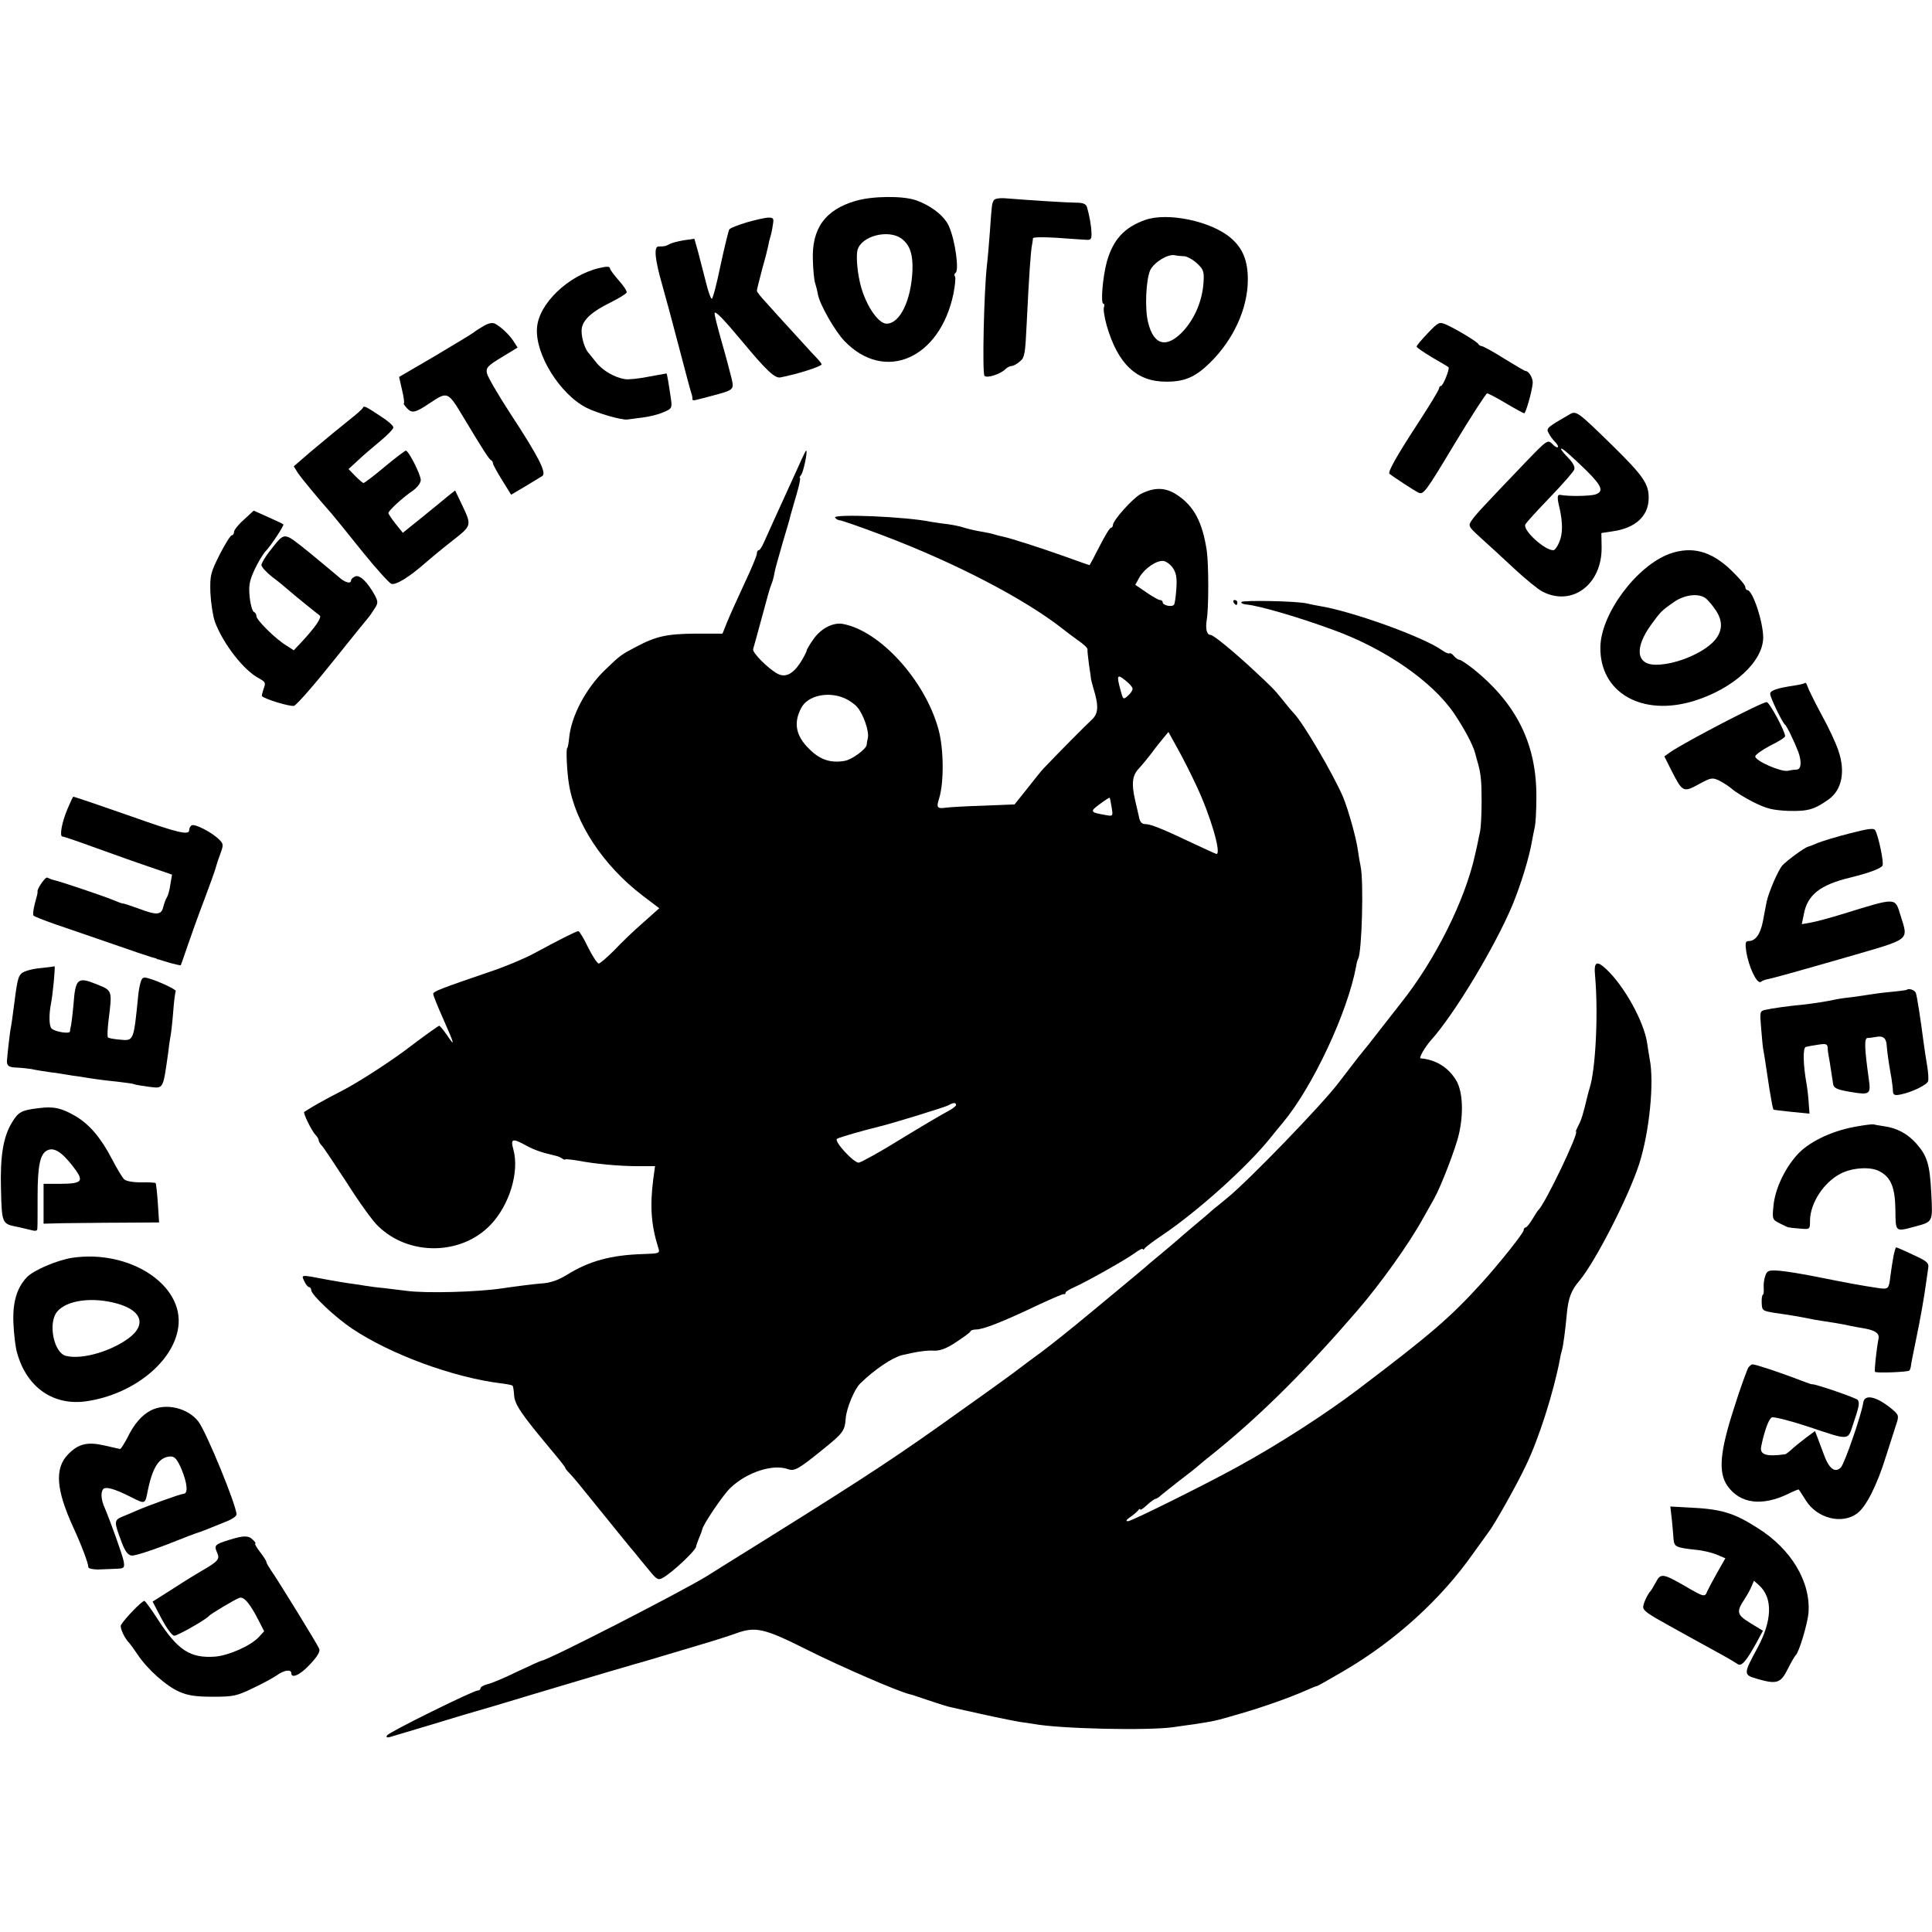
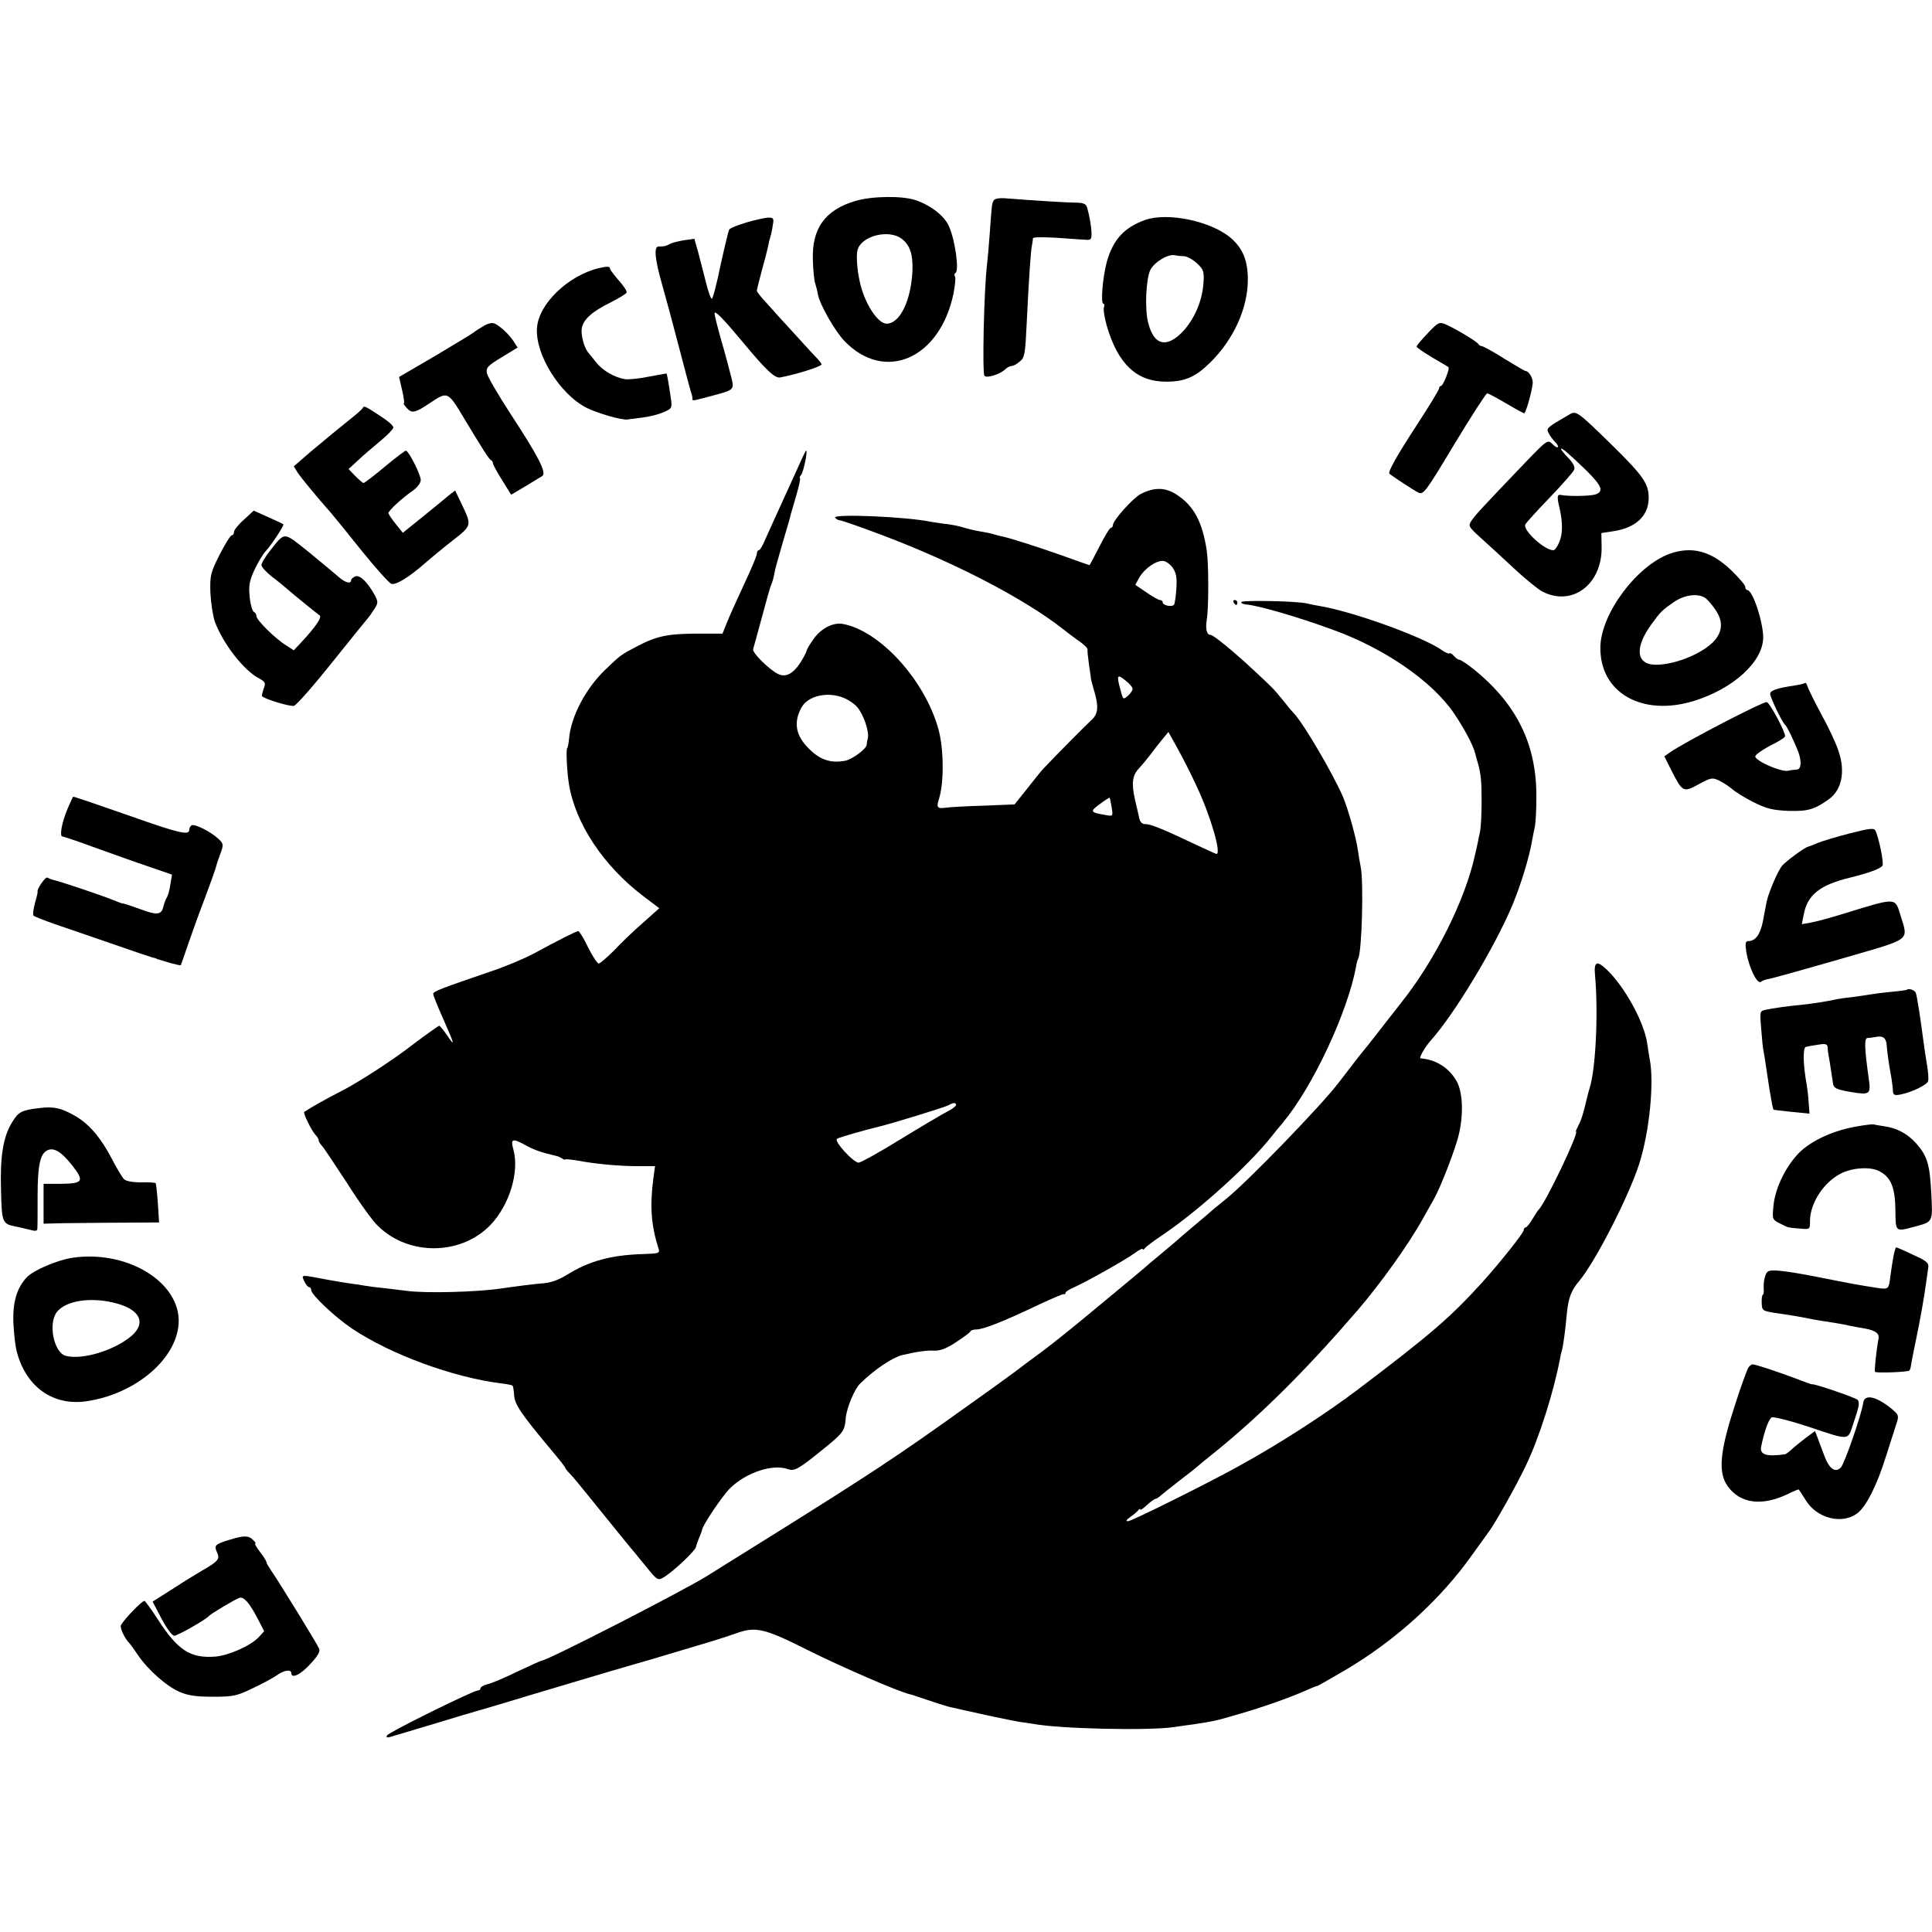
<svg xmlns="http://www.w3.org/2000/svg" version="1.0" width="776pt" height="776pt" viewBox="0 0 776 776" preserveAspectRatio="xMidYMid meet">
  <g transform="translate(0,776) scale(0.1,-0.1)" fill="#000000" stroke="none">
    <path d="M3436 6953 c-122 -36 -176 -111 -171 -238 1 -39 5 -80 9 -92 4 -12 9 -32 11 -45 8 -42 68 -147 107 -188 162 -168 384 -71 438 192 6 32 9 62 6 67 -4 5 -3 12 2 15 15 9 -1 129 -26 186 -17 41 -71 84 -134 106 -53 18 -174 17 -242 -3z m187 -153 c32 -25 44 -62 42 -125 -5 -121 -50 -215 -104 -215 -36 0 -90 84 -108 170 -11 49 -14 104 -9 125 15 58 127 86 179 45z" />
    <path d="M3992 6956 c-8 -14 -8 -12 -16 -126 -4 -52 -9 -113 -12 -136 -12 -108 -19 -428 -10 -443 8 -12 64 6 84 26 7 7 19 13 25 13 7 0 22 8 33 18 20 15 22 31 28 157 9 186 16 286 21 310 2 11 4 24 4 28 1 5 43 5 94 2 50 -4 103 -7 117 -8 22 -2 25 2 24 28 -1 31 -9 72 -18 103 -4 13 -16 18 -44 18 -31 0 -164 8 -290 18 -18 1 -36 -2 -40 -8z" />
    <path d="M3000 6867 c-36 -11 -68 -23 -71 -29 -3 -5 -19 -70 -35 -144 -15 -74 -31 -134 -35 -134 -4 0 -15 30 -24 68 -9 37 -24 91 -31 120 l-15 53 -42 -6 c-23 -4 -48 -10 -57 -15 -16 -9 -22 -10 -45 -10 -20 0 -14 -54 15 -155 11 -38 41 -149 66 -245 25 -96 48 -182 51 -190 3 -8 5 -19 4 -23 -1 -5 6 -6 16 -3 10 2 38 10 62 16 90 24 90 24 79 72 -6 24 -23 89 -39 144 -16 56 -29 108 -29 115 0 15 34 -20 110 -111 97 -117 132 -150 154 -146 68 13 166 44 166 53 0 2 -6 10 -12 17 -7 7 -49 52 -93 101 -44 48 -97 106 -117 129 -21 22 -38 44 -38 48 0 4 9 41 20 82 12 42 23 85 25 96 2 12 6 29 9 38 3 9 8 31 10 48 5 26 3 30 -17 30 -12 0 -52 -9 -87 -19z" />
    <path d="M4598 6876 c-83 -30 -127 -79 -152 -166 -17 -62 -26 -170 -14 -170 4 0 5 -7 2 -14 -3 -8 2 -41 11 -73 45 -156 121 -227 241 -226 73 0 116 19 174 76 95 93 152 219 152 334 0 76 -20 125 -67 166 -79 69 -257 106 -347 73z m158 -145 c12 -1 35 -13 52 -29 26 -24 29 -33 26 -77 -5 -72 -33 -139 -78 -191 -67 -74 -121 -64 -144 29 -15 55 -9 175 8 212 16 32 70 65 98 60 9 -2 27 -4 38 -4z" />
    <path d="M2405 6683 c-123 -30 -241 -143 -248 -239 -9 -105 91 -267 199 -322 44 -22 141 -50 164 -47 8 1 36 5 61 8 26 3 63 12 83 21 34 14 36 17 31 53 -9 62 -16 103 -18 103 -1 0 -34 -6 -72 -13 -39 -8 -81 -12 -94 -10 -41 6 -90 34 -116 67 -14 17 -29 36 -33 41 -17 21 -30 73 -25 98 7 35 42 66 115 102 34 17 63 35 65 40 2 6 -13 28 -32 49 -19 22 -35 43 -35 48 0 8 -12 9 -45 1z" />
    <path d="M1945 6452 c-16 -9 -35 -21 -42 -27 -6 -5 -77 -48 -156 -95 l-144 -84 12 -53 c7 -29 10 -53 7 -53 -3 0 3 -9 12 -19 20 -22 33 -20 91 19 74 49 73 50 140 -62 71 -118 100 -164 107 -166 4 -2 8 -8 8 -13 0 -5 17 -36 37 -68 l36 -58 56 33 c31 19 62 38 69 42 19 12 -15 78 -129 252 -48 74 -90 146 -93 160 -5 22 1 30 59 65 l64 39 -16 25 c-17 26 -47 55 -73 70 -10 6 -26 4 -45 -7z" />
    <path d="M5735 6422 c-25 -26 -45 -50 -45 -54 0 -4 28 -23 63 -44 34 -20 64 -37 65 -39 6 -6 -22 -75 -30 -75 -4 0 -8 -5 -8 -10 0 -6 -39 -70 -86 -142 -86 -132 -121 -195 -113 -201 13 -11 97 -66 115 -75 21 -11 29 0 145 193 68 113 128 205 132 205 5 0 39 -18 76 -40 37 -22 70 -40 73 -40 6 0 30 82 34 119 3 20 -15 51 -29 51 -3 0 -42 23 -86 50 -44 28 -85 50 -90 50 -5 0 -11 4 -13 8 -4 9 -90 61 -131 79 -26 11 -30 9 -72 -35z" />
    <path d="M1458 6123 c-1 -5 -25 -26 -53 -48 -59 -48 -70 -56 -158 -130 l-67 -58 16 -26 c15 -22 79 -100 135 -163 9 -10 63 -77 120 -148 57 -71 112 -132 121 -135 18 -6 73 28 134 82 17 15 65 55 107 88 84 66 83 62 40 153 l-25 52 -28 -22 c-15 -13 -62 -51 -105 -86 l-77 -62 -29 36 c-16 20 -29 40 -29 43 0 10 58 63 98 90 18 13 32 31 32 43 0 22 -49 118 -60 118 -3 0 -42 -29 -85 -65 -43 -36 -81 -65 -85 -65 -3 0 -18 13 -33 28 l-27 28 38 35 c20 19 61 54 90 78 28 23 52 48 52 54 0 7 -21 26 -48 43 -63 42 -70 45 -74 37z" />
    <path d="M6305 6096 c-90 -52 -96 -56 -85 -75 5 -11 17 -27 26 -36 9 -9 14 -18 11 -21 -2 -3 -12 2 -21 12 -20 19 -21 18 -107 -71 -175 -183 -202 -212 -217 -234 -16 -23 -15 -25 34 -70 28 -25 89 -81 135 -124 46 -43 98 -85 114 -93 120 -62 240 29 238 178 l-1 57 46 7 c91 13 143 61 144 132 1 58 -21 90 -145 212 -140 137 -146 141 -172 126z m68 -227 c61 -61 70 -83 35 -95 -22 -7 -110 -8 -139 -2 -15 3 -16 -8 -4 -57 12 -56 12 -100 -2 -132 -7 -18 -18 -33 -24 -33 -36 0 -125 82 -112 104 4 8 49 57 99 109 50 52 94 102 97 111 4 10 -5 27 -23 46 -17 17 -30 33 -30 37 0 8 34 -21 103 -88z" />
    <path d="M3221 5918 c-8 -18 -30 -67 -49 -108 -48 -105 -86 -189 -103 -227 -8 -18 -17 -33 -21 -33 -5 0 -8 -6 -8 -14 0 -8 -23 -63 -51 -122 -28 -60 -59 -129 -69 -154 l-18 -45 -108 0 c-115 -1 -158 -10 -239 -53 -59 -31 -63 -33 -125 -93 -77 -74 -136 -186 -144 -273 -2 -20 -5 -39 -8 -41 -5 -5 -1 -94 7 -143 25 -158 138 -329 297 -450 l66 -50 -65 -58 c-36 -31 -88 -81 -116 -111 -29 -29 -57 -53 -62 -53 -6 0 -25 29 -43 65 -17 36 -35 65 -39 65 -9 0 -83 -38 -183 -92 -36 -19 -114 -52 -175 -72 -193 -66 -225 -78 -225 -88 0 -6 18 -51 40 -100 47 -106 49 -116 15 -65 -14 20 -28 37 -31 37 -3 0 -65 -44 -137 -99 -73 -54 -181 -123 -240 -155 -89 -46 -133 -71 -165 -92 -6 -4 31 -78 45 -92 7 -7 13 -17 13 -22 0 -5 6 -15 13 -22 7 -7 52 -75 101 -150 48 -76 104 -154 125 -173 123 -120 333 -118 451 5 76 79 117 213 92 303 -12 44 -5 47 53 15 34 -18 60 -27 120 -41 6 -1 16 -6 23 -10 6 -5 12 -6 12 -4 0 2 21 0 47 -4 72 -14 170 -23 246 -23 l68 0 -7 -51 c-14 -110 -9 -186 21 -280 6 -19 1 -20 -62 -22 -130 -4 -217 -28 -307 -84 -34 -21 -66 -32 -100 -34 -28 -2 -100 -11 -161 -20 -100 -15 -305 -20 -380 -10 -16 2 -57 7 -90 11 -33 3 -69 8 -80 10 -10 2 -37 6 -60 9 -22 3 -62 10 -90 15 -110 21 -105 21 -93 -6 6 -13 15 -24 20 -24 4 0 8 -6 8 -12 1 -19 96 -109 165 -155 154 -103 404 -195 595 -219 25 -3 47 -7 49 -10 2 -2 5 -20 6 -39 3 -37 29 -75 145 -214 33 -39 60 -73 60 -76 0 -3 8 -13 18 -23 17 -18 24 -26 158 -192 42 -52 88 -109 103 -126 14 -18 41 -50 59 -72 30 -37 36 -40 55 -29 39 22 131 109 133 125 0 4 6 20 12 35 7 16 12 30 12 32 0 16 82 138 113 168 66 64 172 98 232 76 26 -9 42 0 136 76 87 70 92 77 96 130 4 41 35 116 58 138 58 57 129 104 168 114 59 14 100 20 128 18 24 -1 50 8 89 34 30 20 57 39 58 44 2 4 12 7 22 7 29 0 106 30 255 101 50 23 93 42 98 41 4 -1 7 1 7 6 0 4 15 13 33 21 50 22 208 111 245 138 17 13 32 20 32 16 0 -4 4 -3 8 3 4 6 36 30 72 54 142 96 340 274 433 390 15 19 37 46 49 60 120 143 261 444 295 629 2 14 6 27 8 30 15 25 23 311 10 371 -3 14 -8 43 -11 65 -6 47 -39 165 -60 215 -40 92 -158 294 -197 335 -7 7 -28 32 -46 55 -38 46 -35 43 -112 115 -84 78 -165 145 -177 145 -15 0 -21 24 -15 61 8 45 8 223 0 277 -17 114 -51 179 -119 224 -46 31 -91 32 -146 4 -31 -16 -112 -106 -112 -125 0 -6 -4 -11 -8 -11 -5 0 -25 -34 -46 -75 -21 -41 -39 -75 -40 -75 -1 0 -47 16 -102 36 -96 34 -210 71 -247 79 -10 2 -26 6 -35 9 -9 3 -33 8 -52 11 -19 3 -49 10 -66 15 -16 6 -48 12 -70 15 -21 2 -50 7 -64 9 -99 21 -396 33 -386 17 4 -6 13 -11 20 -11 6 0 84 -27 171 -60 291 -110 570 -255 725 -377 8 -7 34 -26 57 -43 24 -16 42 -33 41 -38 -1 -4 2 -32 6 -62 5 -30 8 -56 8 -57 0 -2 4 -17 9 -35 23 -74 21 -104 -6 -129 -22 -20 -141 -140 -193 -195 -8 -8 -37 -44 -65 -80 l-52 -65 -125 -5 c-69 -2 -136 -6 -150 -8 -36 -5 -40 0 -28 37 20 64 19 201 -3 279 -54 196 -235 395 -384 422 -40 7 -89 -19 -119 -63 -14 -20 -26 -40 -26 -44 0 -4 -11 -26 -25 -48 -30 -46 -60 -62 -92 -45 -36 19 -103 85 -98 99 2 6 18 64 35 127 17 63 33 122 37 130 7 17 9 24 16 60 3 14 18 66 32 115 15 50 29 97 30 105 2 8 13 45 24 83 11 37 17 67 14 67 -3 0 -1 6 5 13 9 11 27 97 20 97 -2 0 -9 -15 -17 -32z m1489 -438 c14 -20 18 -40 15 -83 -2 -31 -6 -60 -9 -65 -7 -12 -46 -4 -46 9 0 5 -5 9 -11 9 -6 0 -30 14 -55 31 l-44 30 17 31 c21 35 67 67 95 65 11 -1 28 -13 38 -27z m-161 -486 c1 -6 -8 -19 -18 -28 -19 -17 -20 -17 -30 21 -17 61 -14 67 18 41 17 -13 30 -28 30 -34z m-1158 -38 c19 -8 42 -24 52 -36 25 -29 48 -96 43 -123 -3 -12 -5 -25 -5 -29 -2 -17 -59 -59 -88 -64 -56 -10 -99 4 -142 47 -55 53 -65 106 -32 167 26 48 107 66 172 38z m1414 -351 c57 -120 102 -275 81 -275 -2 0 -46 20 -97 44 -124 59 -168 76 -190 76 -12 0 -21 9 -24 28 -4 15 -10 46 -16 69 -15 67 -11 98 15 126 14 15 37 43 53 64 15 21 37 48 47 60 l19 23 35 -63 c19 -34 54 -102 77 -152z m-340 -88 c6 -35 5 -36 -22 -31 -65 11 -67 14 -26 44 21 16 39 27 40 26 1 -1 5 -19 8 -39z m-625 -1195 c0 -5 -15 -16 -32 -25 -18 -9 -103 -59 -188 -111 -85 -53 -162 -95 -171 -96 -21 0 -101 87 -87 96 9 6 111 35 169 49 47 11 266 78 279 86 19 11 30 11 30 1z" />
    <path d="M980 5673 c-22 -19 -40 -42 -40 -49 0 -8 -4 -14 -9 -14 -5 0 -27 -35 -49 -78 -36 -72 -39 -83 -37 -152 2 -41 10 -94 18 -117 33 -89 117 -197 178 -228 25 -14 27 -18 18 -41 -5 -15 -8 -28 -7 -30 13 -13 114 -43 129 -39 11 4 81 84 156 178 76 95 140 174 143 177 3 3 13 17 23 33 16 24 16 30 3 55 -29 53 -60 84 -79 77 -9 -4 -17 -11 -17 -16 0 -16 -25 -9 -50 14 -14 12 -68 57 -119 99 -106 84 -94 84 -158 4 -18 -23 -33 -48 -33 -56 1 -8 20 -29 43 -47 23 -17 51 -40 62 -50 25 -22 115 -95 129 -105 10 -7 -17 -47 -73 -107 l-31 -33 -31 20 c-44 27 -119 102 -119 117 0 8 -5 15 -10 17 -6 2 -14 29 -17 59 -5 47 -1 66 19 110 14 30 34 63 44 74 23 24 77 106 72 109 -2 2 -29 15 -61 29 l-58 26 -39 -36z" />
    <path d="M6707 5536 c-133 -48 -277 -241 -279 -375 -3 -183 167 -281 377 -216 157 49 276 157 277 254 0 62 -42 191 -64 191 -4 0 -8 6 -8 13 0 7 -26 37 -58 68 -80 76 -156 96 -245 65z m144 -179 c9 -7 28 -29 41 -49 26 -39 27 -75 3 -110 -37 -54 -158 -108 -244 -108 -79 0 -87 67 -19 161 38 52 41 56 93 92 43 29 98 35 126 14z" />
    <path d="M4955 5340 c3 -5 8 -10 11 -10 2 0 4 5 4 10 0 6 -5 10 -11 10 -5 0 -7 -4 -4 -10z" />
    <path d="M4986 5342 c-2 -4 6 -9 20 -10 48 -4 205 -49 349 -102 207 -75 397 -206 485 -335 40 -59 76 -126 85 -160 4 -16 9 -34 11 -40 12 -43 15 -72 15 -154 0 -52 -3 -106 -6 -120 -3 -14 -8 -36 -10 -48 -3 -13 -7 -33 -10 -45 -40 -183 -160 -424 -299 -598 -33 -42 -72 -92 -86 -110 -22 -29 -53 -68 -85 -107 -5 -7 -41 -53 -80 -104 -68 -89 -360 -391 -445 -460 -23 -19 -47 -39 -54 -44 -6 -6 -40 -35 -76 -65 -36 -30 -67 -57 -70 -60 -3 -3 -32 -27 -65 -55 -33 -27 -65 -54 -71 -60 -6 -5 -31 -26 -55 -46 -24 -20 -98 -81 -164 -136 -66 -55 -151 -123 -190 -152 -38 -28 -79 -58 -90 -67 -11 -9 -114 -84 -230 -166 -251 -180 -368 -258 -775 -512 -129 -80 -242 -151 -250 -156 -100 -62 -642 -340 -664 -340 -3 0 -47 -20 -98 -44 -51 -25 -105 -48 -121 -51 -15 -4 -27 -11 -27 -16 0 -5 -5 -9 -11 -9 -18 0 -356 -167 -364 -180 -5 -8 -2 -10 11 -7 11 3 89 27 174 52 85 26 162 49 170 51 8 2 114 33 235 70 247 74 383 114 405 120 15 4 47 13 250 74 58 17 128 39 155 49 80 29 113 22 290 -67 134 -67 367 -168 409 -177 6 -1 18 -5 26 -8 17 -6 123 -41 130 -42 3 -1 19 -4 35 -8 17 -4 39 -9 50 -11 11 -3 54 -12 95 -21 41 -9 89 -18 105 -21 17 -2 41 -6 55 -8 105 -20 462 -28 565 -13 22 3 60 9 85 12 77 12 83 13 175 40 94 27 202 65 270 95 22 10 42 18 45 18 3 0 52 28 110 62 206 121 388 287 516 469 30 42 58 81 62 86 22 27 115 192 151 269 52 107 111 294 136 424 2 13 6 31 9 40 5 18 13 76 20 152 6 58 18 89 50 126 64 77 197 336 240 469 41 128 61 328 42 422 -3 15 -7 44 -10 63 -13 87 -92 230 -165 298 -39 36 -50 29 -44 -30 13 -151 2 -373 -22 -448 -3 -10 -8 -27 -10 -37 -16 -67 -23 -91 -35 -113 -7 -14 -12 -25 -10 -25 15 0 -125 -293 -151 -315 -3 -3 -14 -20 -24 -37 -11 -18 -23 -33 -27 -33 -4 0 -8 -5 -8 -11 0 -11 -94 -129 -165 -208 -129 -142 -205 -208 -501 -432 -129 -98 -320 -221 -477 -307 -124 -69 -432 -222 -446 -222 -10 0 -8 5 9 17 14 9 28 22 32 27 4 6 8 7 8 3 0 -4 12 4 27 18 15 14 31 25 35 25 3 0 13 6 20 13 7 6 42 34 78 62 36 27 67 52 70 55 3 3 40 34 83 68 181 148 358 325 558 557 94 109 207 267 264 370 16 28 36 64 45 80 28 49 88 206 100 260 19 83 15 168 -9 212 -31 54 -82 87 -145 92 -8 1 16 43 40 71 95 105 258 376 329 545 34 83 67 189 79 260 3 17 8 41 11 55 3 14 6 66 6 115 2 214 -78 377 -253 518 -25 20 -51 37 -56 37 -5 0 -15 7 -22 15 -7 9 -15 13 -18 11 -3 -3 -17 3 -31 13 -77 54 -361 156 -491 177 -14 2 -36 7 -50 10 -39 10 -259 14 -264 6z" />
    <path d="M7250 5017 c-3 -3 -21 -7 -40 -10 -73 -11 -100 -20 -100 -34 0 -14 48 -114 59 -123 8 -6 36 -64 54 -110 14 -39 12 -70 -6 -71 -7 0 -23 -2 -36 -5 -29 -5 -131 40 -131 58 1 7 28 26 60 43 33 16 60 33 60 38 0 20 -63 137 -74 137 -20 0 -326 -159 -387 -201 l-24 -17 28 -56 c45 -88 48 -90 110 -56 50 27 54 28 84 14 17 -9 40 -24 51 -34 11 -10 48 -33 83 -51 54 -27 77 -33 142 -36 79 -2 104 5 163 47 52 38 67 111 38 195 -9 28 -39 93 -68 145 -28 52 -53 103 -56 113 -3 10 -7 16 -10 14z" />
    <path d="M272 4513 c-24 -56 -34 -113 -21 -113 5 0 64 -20 132 -45 67 -24 164 -59 215 -76 l93 -32 -7 -41 c-3 -23 -10 -45 -14 -51 -4 -5 -10 -22 -14 -37 -8 -34 -26 -35 -100 -7 -31 11 -58 20 -61 20 -3 -1 -22 6 -43 15 -42 17 -208 73 -235 79 -9 2 -21 7 -27 10 -7 5 -44 -48 -39 -57 1 -2 -4 -23 -11 -47 -6 -23 -9 -46 -5 -49 3 -3 40 -18 83 -33 42 -14 145 -50 227 -78 83 -29 157 -54 165 -56 8 -2 16 -4 18 -5 1 -2 5 -3 10 -4 4 -1 25 -8 46 -14 22 -6 41 -10 42 -9 1 1 13 36 27 77 14 41 44 125 67 185 23 61 43 117 45 125 2 8 10 34 19 58 15 40 14 43 -7 63 -30 28 -95 61 -107 54 -6 -3 -10 -12 -10 -19 0 -22 -44 -12 -230 54 -123 43 -231 80 -236 80 -1 0 -11 -21 -22 -47z" />
    <path d="M7431 4413 c-52 -13 -110 -31 -128 -38 -18 -8 -37 -15 -41 -16 -14 -3 -87 -57 -103 -75 -18 -21 -55 -108 -63 -145 -2 -13 -10 -49 -15 -79 -11 -54 -30 -80 -59 -80 -11 0 -13 -9 -8 -42 10 -63 43 -131 58 -122 7 5 18 9 23 10 23 4 112 29 328 91 257 75 242 63 210 168 -22 71 -14 71 -228 5 -55 -17 -115 -33 -134 -36 l-34 -6 8 39 c14 78 65 119 186 148 77 19 122 36 130 48 7 10 -16 119 -29 142 -5 10 -27 7 -101 -12z" />
-     <path d="M158 3871 c-32 -3 -64 -13 -72 -21 -14 -14 -17 -28 -32 -145 -3 -27 -8 -59 -10 -70 -4 -16 -15 -117 -16 -135 -1 -21 7 -27 39 -28 21 -1 48 -4 60 -6 11 -3 43 -8 70 -12 26 -3 57 -8 68 -10 10 -2 37 -6 60 -9 22 -4 51 -8 65 -10 14 -2 52 -7 85 -10 33 -4 62 -8 65 -10 3 -2 28 -6 57 -10 61 -7 57 -15 79 140 3 28 8 59 10 70 2 11 7 54 10 95 3 41 8 77 10 79 5 5 -68 40 -108 51 -23 7 -27 5 -34 -18 -4 -15 -8 -38 -9 -52 -18 -181 -18 -181 -71 -176 -25 2 -47 6 -50 9 -4 3 -2 34 2 69 15 120 16 119 -46 144 -79 32 -87 25 -95 -83 -3 -32 -7 -67 -9 -78 -3 -11 -5 -24 -5 -28 -1 -11 -61 -1 -74 12 -10 10 -11 56 -2 101 7 35 18 150 14 149 -2 -1 -30 -5 -61 -8z" />
    <path d="M7658 3784 c-2 -1 -30 -5 -63 -8 -33 -3 -69 -8 -81 -10 -12 -2 -45 -7 -75 -11 -30 -3 -61 -8 -69 -10 -19 -5 -95 -17 -135 -21 -47 -4 -118 -14 -144 -20 -23 -5 -23 -7 -17 -77 3 -40 7 -81 10 -92 2 -11 7 -42 11 -70 12 -79 13 -88 20 -125 3 -19 7 -36 9 -37 1 -1 34 -5 73 -9 l71 -7 -3 39 c-1 22 -5 58 -9 81 -14 79 -15 144 -3 148 7 2 29 6 50 9 30 5 37 3 38 -12 0 -9 2 -25 4 -34 2 -9 6 -34 9 -55 3 -21 7 -47 9 -58 3 -16 17 -22 71 -31 77 -13 81 -9 72 53 -17 122 -19 163 -5 164 8 0 22 2 33 4 29 6 42 -4 44 -33 2 -28 8 -72 19 -132 3 -19 6 -43 6 -53 1 -15 7 -18 31 -13 45 9 105 38 110 53 3 7 1 37 -4 65 -5 29 -11 71 -14 93 -13 99 -26 183 -31 197 -5 12 -29 20 -37 12z" />
    <path d="M155 3309 c-68 -8 -81 -15 -106 -56 -36 -58 -49 -136 -45 -272 3 -130 5 -136 56 -147 14 -2 40 -9 58 -13 25 -7 32 -6 32 5 1 8 1 66 1 130 0 121 10 169 38 183 26 14 57 -4 101 -60 50 -64 44 -73 -48 -74 l-67 0 0 -80 0 -80 80 2 c44 0 148 2 232 2 l152 1 -5 77 c-3 43 -7 79 -9 81 -2 2 -29 4 -59 3 -33 0 -61 5 -68 13 -7 7 -29 43 -48 80 -44 85 -90 139 -145 172 -58 34 -90 41 -150 33z" />
    <path d="M7449 3234 c-97 -18 -188 -63 -233 -115 -51 -58 -87 -138 -93 -204 -5 -52 -4 -54 26 -69 17 -9 33 -16 36 -16 3 0 6 0 8 -1 1 -1 19 -2 40 -4 37 -3 37 -3 37 33 1 70 55 153 123 188 46 24 119 29 155 10 47 -24 64 -65 65 -157 1 -88 -1 -87 77 -66 75 20 73 17 67 136 -6 115 -16 148 -61 199 -34 38 -77 61 -126 68 -19 3 -39 6 -45 8 -5 1 -39 -3 -76 -10z" />
    <path d="M7605 2713 c-4 -21 -9 -56 -12 -78 -6 -52 -8 -54 -46 -49 -68 10 -133 22 -252 46 -55 11 -122 22 -148 24 -42 3 -49 1 -56 -19 -5 -12 -8 -34 -7 -49 1 -16 0 -28 -3 -28 -3 0 -6 -15 -5 -32 1 -32 3 -33 50 -41 27 -4 63 -9 79 -12 17 -3 41 -7 55 -10 14 -3 39 -8 55 -10 40 -6 85 -13 115 -20 14 -3 41 -8 60 -11 43 -8 60 -20 55 -42 -9 -49 -17 -128 -14 -132 5 -6 131 -1 138 5 3 3 6 13 7 23 1 9 10 53 19 97 19 91 33 172 41 230 3 22 7 50 9 63 3 19 -5 27 -61 52 -35 17 -66 30 -68 30 -2 0 -7 -17 -11 -37z" />
    <path d="M290 2708 c-62 -10 -156 -50 -183 -79 -40 -43 -57 -101 -53 -185 2 -43 8 -97 15 -119 39 -139 147 -213 280 -193 187 28 348 158 367 297 24 170 -195 313 -426 279z m181 -184 c93 -26 116 -79 57 -130 -69 -58 -196 -97 -263 -80 -49 12 -73 131 -36 177 38 47 142 61 242 33z" />
    <path d="M7023 2268 c-5 -7 -32 -80 -58 -163 -58 -179 -64 -260 -26 -314 51 -71 138 -82 244 -31 22 11 41 19 42 17 1 -1 14 -20 28 -43 45 -73 145 -98 206 -53 36 26 80 113 116 229 15 47 33 103 40 125 13 38 12 41 -13 63 -62 52 -112 65 -118 29 -6 -46 -76 -248 -90 -261 -23 -24 -48 -5 -68 51 -10 26 -22 59 -27 72 l-9 23 -38 -28 c-20 -16 -46 -36 -56 -46 -11 -10 -22 -18 -25 -19 -76 -11 -104 -2 -97 31 12 61 31 113 43 117 8 3 72 -13 142 -36 173 -58 162 -58 184 8 24 71 27 85 19 98 -6 8 -174 66 -184 63 -2 -1 -34 11 -73 26 -70 26 -154 54 -166 54 -4 0 -11 -6 -16 -12z" />
-     <path d="M606 2095 c-37 -19 -68 -55 -95 -111 -13 -24 -25 -44 -29 -44 -4 1 -32 7 -62 14 -69 16 -106 7 -147 -36 -54 -56 -48 -141 21 -292 34 -74 60 -143 61 -161 0 -5 18 -9 40 -9 22 1 55 2 73 3 30 1 33 3 29 29 -4 24 -54 163 -77 217 -13 28 -16 58 -7 72 9 14 44 5 115 -31 55 -28 55 -28 65 24 20 99 47 139 93 140 16 0 26 -12 43 -51 24 -58 27 -99 8 -99 -11 0 -144 -48 -192 -69 -11 -5 -34 -15 -52 -22 -36 -15 -36 -20 -3 -107 12 -32 24 -48 38 -50 11 -2 74 18 139 43 65 26 123 48 128 49 10 3 32 11 112 44 24 9 43 22 43 29 0 36 -121 331 -153 373 -42 55 -131 76 -191 45z" />
-     <path d="M6715 1657 c3 -29 6 -65 7 -80 3 -30 9 -33 90 -42 26 -2 63 -11 83 -19 l35 -15 -33 -58 c-18 -32 -36 -66 -40 -75 -9 -24 -13 -23 -90 22 -87 50 -97 52 -116 15 -9 -16 -18 -32 -21 -35 -12 -12 -30 -51 -30 -64 0 -15 16 -27 105 -76 33 -18 74 -41 92 -51 18 -10 63 -35 100 -55 37 -20 74 -42 81 -47 16 -13 35 9 77 85 l26 48 -51 31 c-55 34 -57 45 -21 99 9 14 21 35 26 48 l10 23 22 -20 c54 -50 51 -141 -8 -250 -57 -105 -57 -108 -2 -124 79 -23 95 -18 123 38 14 28 28 52 32 56 13 9 49 129 52 172 9 124 -70 256 -205 340 -97 62 -147 76 -277 82 l-73 4 6 -52z" />
    <path d="M924 1576 c-62 -19 -65 -23 -52 -52 12 -26 5 -35 -63 -74 -14 -8 -65 -39 -111 -69 l-85 -54 36 -69 c20 -37 42 -68 51 -68 13 0 128 65 140 80 7 8 102 65 121 72 18 7 43 -22 78 -91 l22 -43 -22 -24 c-33 -35 -122 -74 -176 -78 -99 -7 -149 26 -228 148 -27 42 -52 76 -55 76 -10 0 -79 -71 -94 -97 -6 -10 15 -55 34 -73 3 -3 18 -24 33 -46 40 -60 115 -126 167 -149 34 -15 66 -20 135 -20 82 0 96 3 160 34 39 18 82 42 97 52 28 21 58 25 58 9 0 -24 37 -7 76 36 30 32 41 51 36 62 -8 19 -163 271 -193 314 -10 15 -19 30 -19 34 0 4 -11 22 -26 41 -14 18 -22 33 -19 33 4 0 0 7 -9 15 -17 18 -37 18 -92 1z" />
  </g>
</svg>